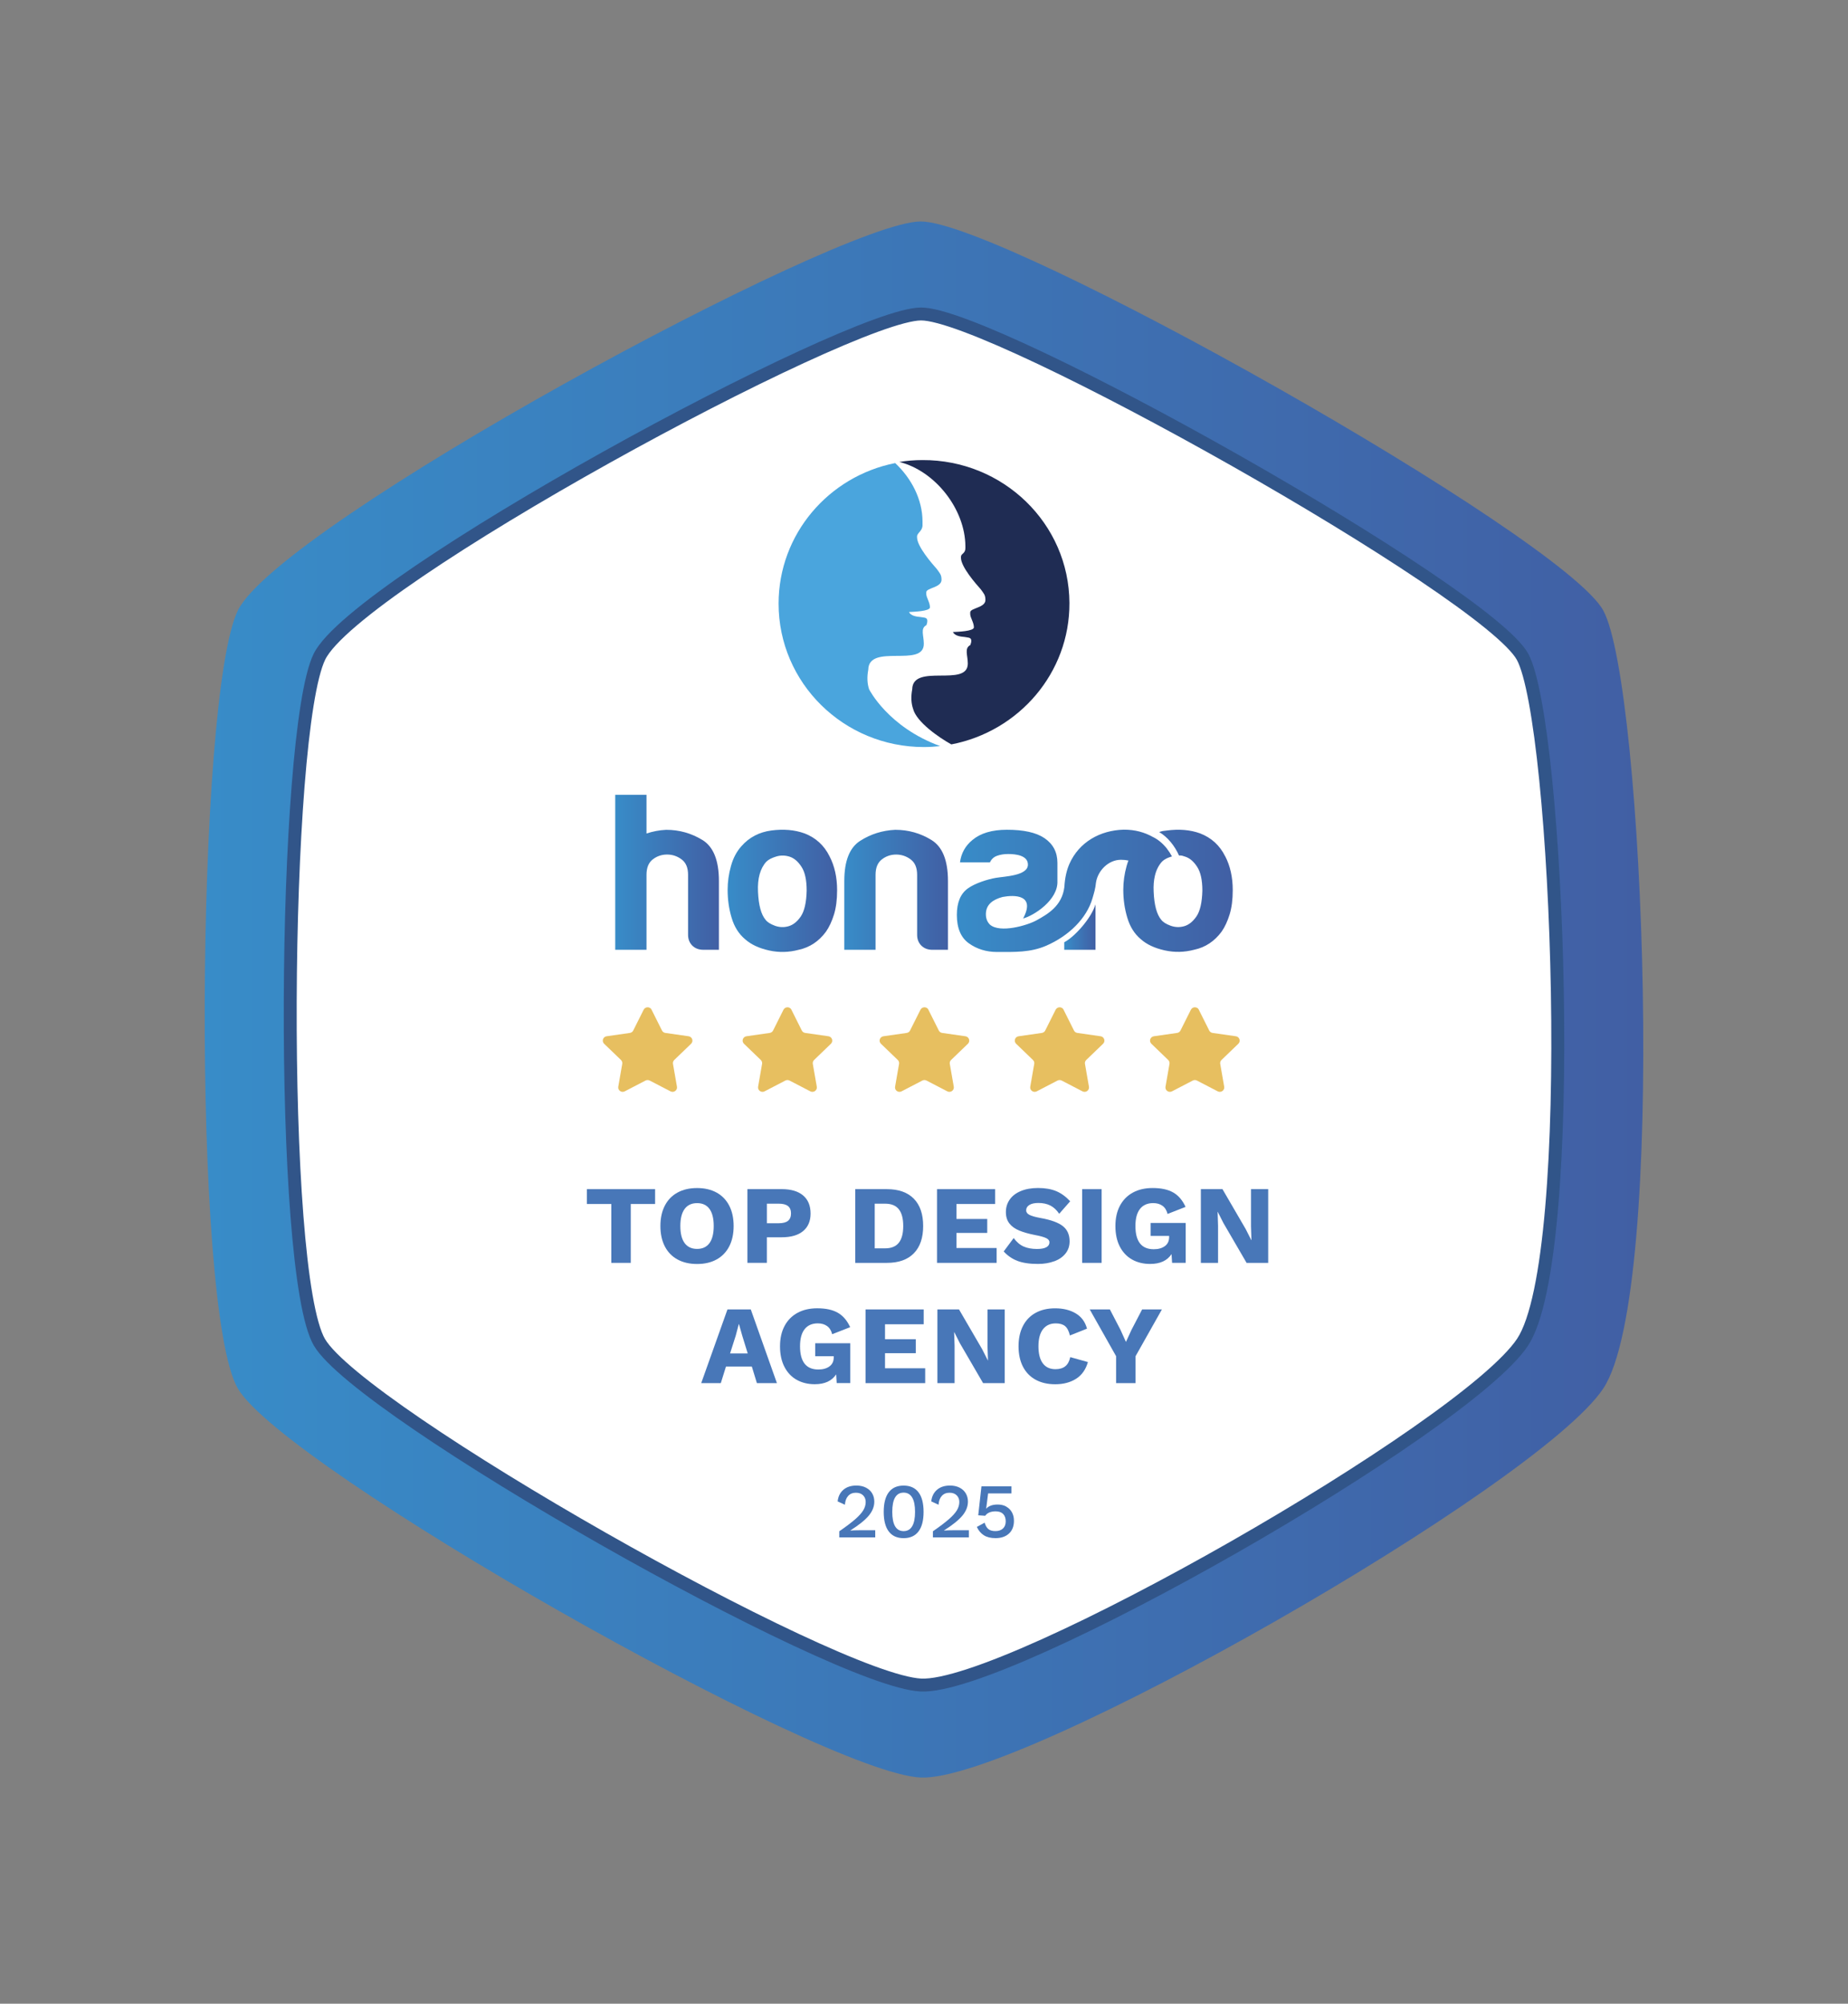
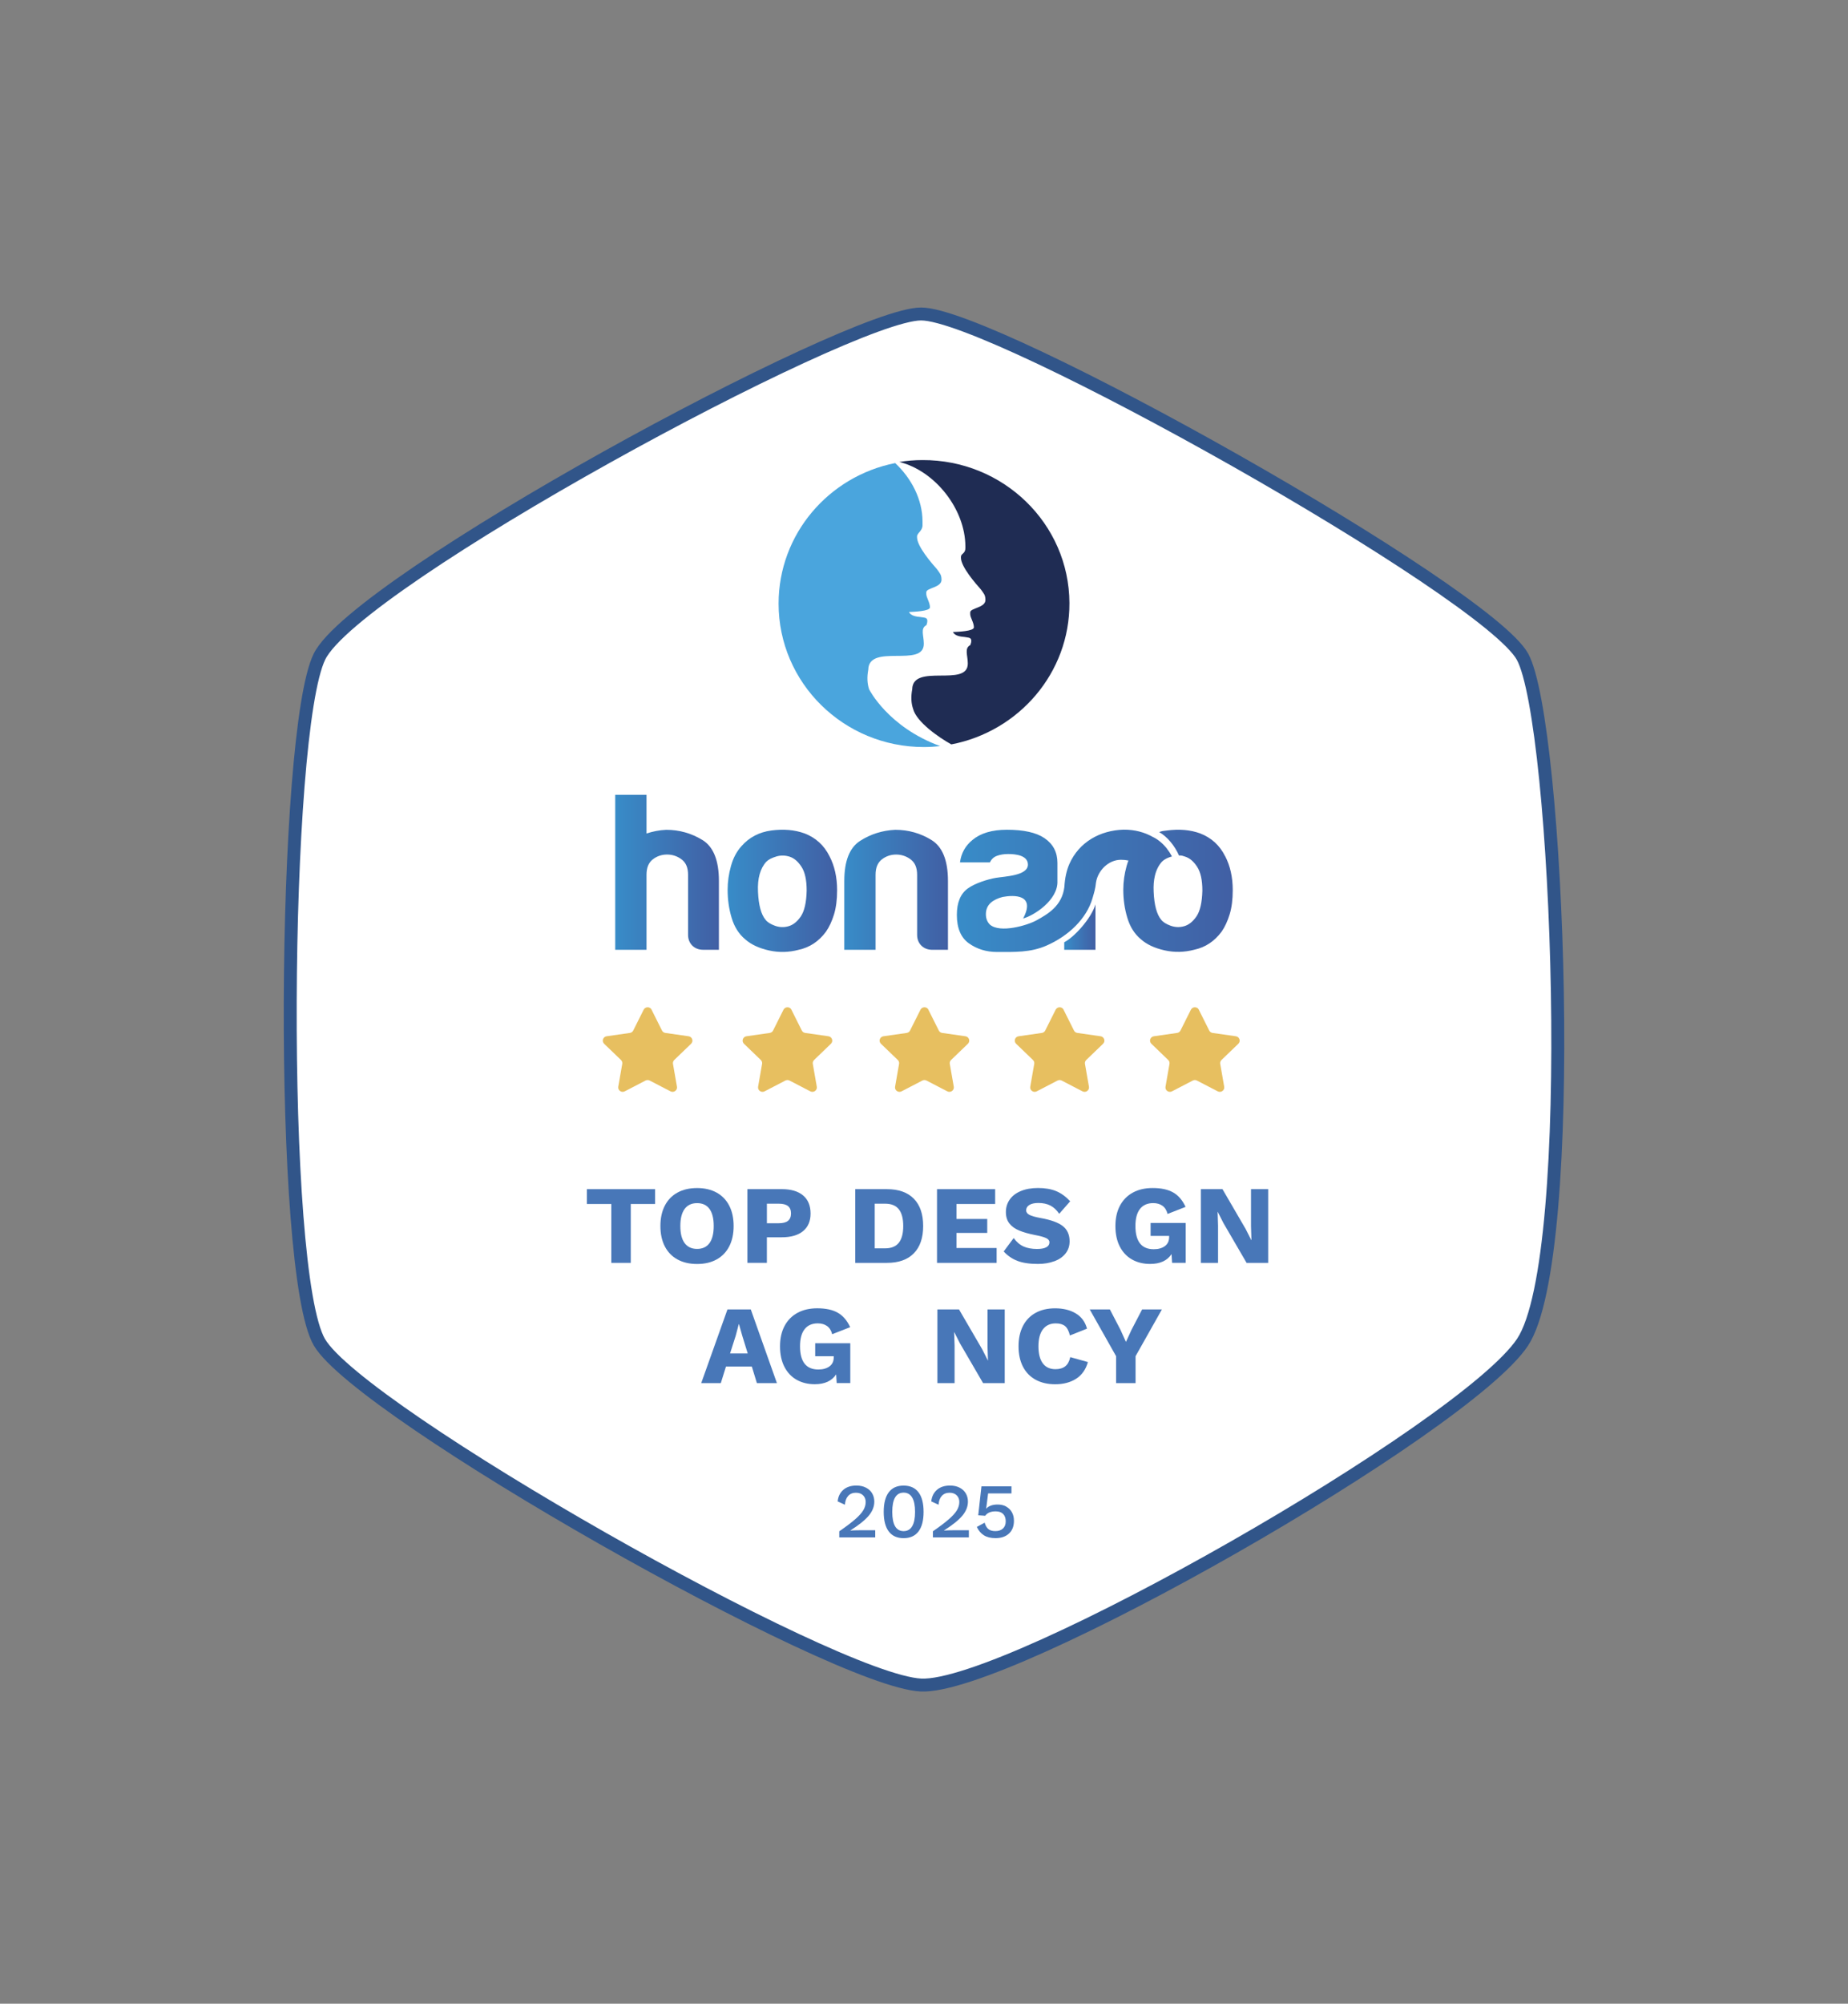
<svg xmlns="http://www.w3.org/2000/svg" width="334" height="362" viewBox="0 0 334 362" fill="none">
  <rect x="0" y="0" width="334" height="362" fill="#808080" stroke="none" />
  <path d="M59.801 119.828C66.334 106.425 153.559 59.14 166.455 59.078C179.352 59.016 266.749 108.21 273.109 119.828C279.469 131.445 283.213 226.097 273.109 241.327C263.005 256.557 182.034 302.821 166.455 302.076C150.876 301.331 67.062 253.755 59.801 241.327C52.541 228.898 53.268 133.23 59.801 119.828Z" fill="#459FD6" />
-   <path d="M42.989 110.295C50.549 94.79 151.457 40.086 166.379 40.012C181.301 39.938 282.413 96.854 289.768 110.295C297.123 123.736 301.457 233.242 289.768 250.858C278.079 268.475 184.404 322.003 166.379 321.141C148.353 320.28 51.391 265.238 42.989 250.858C34.588 236.482 35.43 125.801 42.989 110.295Z" fill="url(#paint0_linear_3001_2910)" />
  <path d="M57.73 118.65C64.388 104.987 153.304 56.787 166.453 56.725C179.601 56.659 268.69 106.807 275.175 118.65C281.657 130.493 285.476 226.979 275.175 242.504C264.875 258.029 182.334 305.19 166.453 304.43C150.571 303.669 65.132 255.17 57.73 242.504C50.328 229.835 51.071 132.312 57.73 118.65Z" fill="white" stroke="#315589" stroke-width="2.337" stroke-miterlimit="10" />
  <path d="M145.392 150.564C143.618 149.92 141.62 149.753 139.417 150.04C137.211 150.335 135.406 151.278 134.005 152.876C133.144 153.831 132.511 155.018 132.113 156.454C131.708 157.893 131.508 159.325 131.508 160.761C131.508 162.515 131.744 164.203 132.231 165.817C132.711 167.443 133.529 168.731 134.658 169.682C135.736 170.64 137.175 171.315 138.985 171.715C140.778 172.115 142.572 172.068 144.353 171.595C146.343 171.168 147.984 170.078 149.278 168.331C149.871 167.485 150.351 166.442 150.733 165.216C151.106 164.001 151.295 162.538 151.295 160.835C151.295 158.495 150.835 156.45 149.927 154.704C148.951 152.737 147.445 151.351 145.396 150.56L145.392 150.564ZM144.751 165.545C144.102 166.5 143.358 167.097 142.521 167.338C141.687 167.579 140.865 167.544 140.058 167.253C139.256 166.958 138.694 166.605 138.367 166.178C137.557 165.216 137.105 163.531 136.998 161.118C136.884 158.708 137.396 156.881 138.524 155.655C138.902 155.294 139.5 154.983 140.306 154.739C141.112 154.498 141.911 154.518 142.729 154.778C143.535 155.045 144.247 155.655 144.865 156.613C145.49 157.568 145.793 158.999 145.793 160.92C145.742 163.039 145.388 164.583 144.751 165.538V165.545Z" fill="url(#paint1_linear_3001_2910)" />
  <path d="M192.344 170.237V171.599H197.992V163.396C197.225 165.926 194.192 169.283 192.344 170.234V170.237Z" fill="url(#paint2_linear_3001_2910)" />
  <path d="M221.433 154.709C220.461 152.741 218.951 151.356 216.902 150.564C215.132 149.92 213.13 149.753 210.927 150.041C210.219 150.141 210.129 150.099 209.508 150.328C211.03 151.212 212.324 152.83 213.091 154.565C213.594 154.53 213.736 154.615 214.239 154.778C215.045 155.046 215.757 155.655 216.371 156.614C216.996 157.568 217.311 159 217.311 160.921C217.252 163.039 216.902 164.584 216.261 165.538C215.612 166.493 214.868 167.09 214.035 167.331C213.197 167.572 212.379 167.537 211.568 167.246C210.766 166.951 210.2 166.598 209.873 166.171C209.071 165.209 208.607 163.524 208.508 161.111C208.453 160.024 208.532 159.066 208.733 158.22C208.977 157.18 209.413 156.327 210.031 155.648C210.719 154.984 211.824 154.732 211.816 154.732C211.541 154.212 211.226 153.731 210.896 153.316V153.304C210.133 152.345 209.275 151.666 208.477 151.267H208.465C206.876 150.363 205.122 149.874 203.069 149.893C198.845 150.01 195.022 152.124 193.276 156.086C192.764 157.25 192.461 158.635 192.371 160.242C191.95 163.684 189.358 165.154 187.337 166.272C185.657 167.199 180.729 168.635 178.916 167.048C178.436 166.571 178.176 165.938 178.184 165.139C178.2 163.342 179.549 162.496 181.209 162.05C183.341 161.65 187.215 161.615 184.914 165.938C186.853 165.437 191.274 162.593 191.112 159.167V155.884C191.112 153.971 190.334 152.485 188.772 151.422C187.266 150.405 185.004 149.909 181.984 149.909C179.297 149.909 177.225 150.526 175.765 151.748C174.467 152.803 173.716 154.158 173.504 155.807H178.916C179.183 155.217 179.612 154.825 180.206 154.612C180.796 154.398 181.476 154.293 182.224 154.293C183.51 154.293 185.783 154.511 185.783 156.206C185.783 158.228 181.59 158.325 179.966 158.604C178.574 158.841 176.237 159.555 174.916 160.517C173.594 161.472 172.938 163.067 172.938 165.294C172.938 167.684 173.665 169.403 175.116 170.431C176.572 171.471 178.267 171.991 180.206 171.991C183.356 171.991 186.216 172.108 189.103 170.854C193.201 169.073 196.41 165.903 197.453 162.279C197.724 161.34 197.98 160.564 198.082 159.454C198.412 157.293 200.328 155.333 202.597 155.333C203.065 155.333 203.513 155.38 203.946 155.469C203.824 155.78 203.718 156.105 203.624 156.439C203.222 157.879 203.018 159.311 203.018 160.746C203.018 162.5 203.258 164.188 203.746 165.802C204.225 167.428 205.04 168.716 206.168 169.667C207.242 170.625 208.686 171.301 210.491 171.7C212.284 172.1 214.078 172.053 215.86 171.58C217.85 171.153 219.494 170.063 220.788 168.317C221.378 167.471 221.861 166.427 222.239 165.201C222.613 163.986 222.801 162.523 222.801 160.82C222.801 158.48 222.341 156.435 221.433 154.689V154.709Z" fill="url(#paint3_linear_3001_2910)" />
  <path d="M168.346 151.758C166.356 150.532 164.173 149.919 161.801 149.919C159.488 150.028 157.372 150.687 155.461 151.913C153.549 153.132 152.594 155.549 152.594 159.166V171.598H158.246V158.048C158.246 156.783 158.623 155.852 159.378 155.266C160.137 154.68 160.999 154.389 161.962 154.389C162.926 154.389 163.811 154.68 164.59 155.266C165.372 155.852 165.758 156.771 165.758 158.048V168.893C165.758 169.685 166.013 170.333 166.525 170.845C167.04 171.346 167.697 171.598 168.507 171.598H171.331V159.166C171.331 155.448 170.332 152.973 168.342 151.758H168.346Z" fill="url(#paint4_linear_3001_2910)" />
  <path d="M126.943 151.755C124.949 150.537 122.774 149.92 120.403 149.92C119.16 149.978 117.976 150.207 116.847 150.587V143.591H111.195V171.595H116.847V158.045C116.847 156.772 117.225 155.849 117.976 155.263C118.739 154.677 119.596 154.386 120.564 154.386C121.532 154.386 122.409 154.677 123.187 155.263C123.974 155.849 124.359 156.768 124.359 158.045V168.89C124.359 169.682 124.615 170.33 125.126 170.842C125.638 171.343 126.298 171.595 127.113 171.595H129.933V159.162C129.933 155.445 128.934 152.969 126.943 151.751V151.755Z" fill="url(#paint5_linear_3001_2910)" />
  <path d="M193.021 109.045C193.021 123.356 181.32 134.962 166.893 134.962C152.467 134.962 140.766 123.356 140.766 109.045C140.766 94.735 152.459 83.121 166.893 83.121C181.328 83.121 193.021 94.727 193.021 109.045Z" fill="white" />
  <path d="M171.939 134.488C184.151 132.145 193.347 121.567 193.284 108.929C193.217 94.611 181.316 83.052 166.708 83.121C165.292 83.121 163.904 83.238 162.547 83.459C169.037 85.085 174.448 92.003 174.48 98.701V99.023C174.488 100.047 173.674 99.985 173.678 100.614V100.777C173.685 102.414 176.364 105.468 177.28 106.492C177.796 107.241 178.098 107.447 178.102 108.394C178.11 109.822 175.345 109.833 175.353 110.636V110.955C175.357 111.595 176.014 112.452 176.018 113.337C176.022 114.055 173.092 114.144 172.218 114.187C172.608 114.909 173.599 115.013 174.299 115.075C174.842 115.2 175.542 115.103 175.546 115.735C175.546 116.166 175.463 116.17 175.385 116.531C174.248 117.128 174.909 118.335 174.917 119.871C174.936 124.264 164.954 119.747 164.871 124.532C164.612 125.913 164.69 127.073 165.025 128.059C165.646 130.457 169.717 133.258 171.951 134.496" fill="#1F2C53" />
  <path d="M170.166 104.75C170.162 103.796 169.863 103.586 169.344 102.834C168.424 101.801 165.749 98.732 165.745 97.079V96.924C165.745 96.284 166.736 95.927 166.732 94.894V94.184C166.709 90.199 164.734 86.432 161.792 83.661C149.773 86.04 140.719 96.501 140.719 109.058C140.719 123.372 152.479 134.966 166.976 134.966C167.971 134.966 168.955 134.9 169.926 134.795C160.487 131.361 157.081 124.536 157.081 124.536C156.746 123.554 156.671 122.379 156.927 120.993C157.018 116.174 166.992 120.722 166.968 116.306C166.96 114.75 166.304 113.531 167.444 112.938C167.527 112.573 167.602 112.561 167.602 112.127C167.598 111.498 166.894 111.587 166.351 111.475C165.655 111.409 164.664 111.293 164.278 110.575C165.147 110.524 168.081 110.439 168.077 109.725C168.074 108.829 167.421 107.971 167.413 107.319V107.001C167.413 106.19 170.17 106.182 170.166 104.747" fill="#4AA5DD" />
  <path d="M117.765 182.426L119.645 186.182C119.763 186.419 119.991 186.578 120.251 186.616L124.455 187.218C125.116 187.311 125.379 188.114 124.903 188.576L121.863 191.502C121.674 191.684 121.588 191.948 121.631 192.204L122.351 196.333C122.465 196.981 121.773 197.477 121.183 197.171L117.423 195.219C117.187 195.099 116.907 195.099 116.671 195.219L112.911 197.171C112.321 197.477 111.629 196.981 111.743 196.333L112.463 192.204C112.506 191.944 112.42 191.684 112.231 191.502L109.191 188.576C108.711 188.114 108.974 187.315 109.639 187.218L113.844 186.616C114.107 186.578 114.335 186.415 114.449 186.182L116.329 182.426C116.624 181.836 117.482 181.836 117.777 182.426H117.765Z" fill="#E7BF60" />
  <path d="M143.038 182.426L144.918 186.182C145.036 186.419 145.264 186.578 145.524 186.616L149.728 187.218C150.389 187.311 150.653 188.114 150.177 188.576L147.137 191.502C146.948 191.684 146.861 191.948 146.904 192.204L147.624 196.333C147.738 196.981 147.046 197.477 146.456 197.171L142.696 195.219C142.46 195.099 142.181 195.099 141.945 195.219L138.185 197.171C137.595 197.477 136.903 196.981 137.017 196.333L137.736 192.204C137.78 191.944 137.693 191.684 137.504 191.502L134.464 188.576C133.984 188.114 134.248 187.315 134.912 187.218L139.117 186.616C139.38 186.578 139.609 186.415 139.723 186.182L141.603 182.426C141.898 181.836 142.755 181.836 143.05 182.426H143.038Z" fill="#E7BF60" />
  <path d="M167.796 182.426L169.676 186.182C169.794 186.419 170.022 186.578 170.282 186.616L174.486 187.218C175.147 187.311 175.411 188.114 174.935 188.576L171.894 191.502C171.706 191.684 171.619 191.948 171.662 192.204L172.382 196.333C172.496 196.981 171.804 197.477 171.214 197.171L167.454 195.219C167.218 195.099 166.939 195.099 166.703 195.219L162.943 197.171C162.353 197.477 161.66 196.981 161.774 196.333L162.494 192.204C162.537 191.944 162.451 191.684 162.262 191.502L159.222 188.576C158.742 188.114 159.006 187.315 159.67 187.218L163.875 186.616C164.138 186.578 164.366 186.415 164.48 186.182L166.36 182.426C166.655 181.836 167.513 181.836 167.808 182.426H167.796Z" fill="#E7BF60" />
  <path d="M192.226 182.426L194.106 186.182C194.224 186.419 194.452 186.578 194.711 186.616L198.916 187.218C199.577 187.311 199.84 188.114 199.364 188.576L196.324 191.502C196.135 191.684 196.049 191.948 196.092 192.204L196.812 196.333C196.926 196.981 196.234 197.477 195.644 197.171L191.884 195.219C191.648 195.099 191.368 195.099 191.132 195.219L187.372 197.171C186.782 197.477 186.09 196.981 186.204 196.333L186.924 192.204C186.967 191.944 186.881 191.684 186.692 191.502L183.652 188.576C183.172 188.114 183.435 187.315 184.1 187.218L188.304 186.616C188.568 186.578 188.796 186.415 188.91 186.182L190.79 182.426C191.085 181.836 191.943 181.836 192.238 182.426H192.226Z" fill="#E7BF60" />
  <path d="M216.671 182.426L218.551 186.182C218.669 186.419 218.897 186.578 219.157 186.616L223.361 187.218C224.022 187.311 224.286 188.114 223.81 188.576L220.769 191.502C220.581 191.684 220.494 191.948 220.537 192.204L221.257 196.333C221.371 196.981 220.679 197.477 220.089 197.171L216.329 195.219C216.093 195.099 215.814 195.099 215.578 195.219L211.818 197.171C211.228 197.477 210.535 196.981 210.649 196.333L211.369 192.204C211.412 191.944 211.326 191.684 211.137 191.502L208.097 188.576C207.617 188.114 207.881 187.315 208.545 187.218L212.75 186.616C213.013 186.578 213.241 186.415 213.355 186.182L215.235 182.426C215.53 181.836 216.388 181.836 216.683 182.426H216.671Z" fill="#E7BF60" />
  <path d="M106.07 217.522H110.487V228.158H114.003V217.522H118.401V214.841H106.07V217.522Z" fill="#4877B8" />
  <path d="M131.796 225.183C132.327 224.155 132.594 222.925 132.594 221.501C132.594 220.077 132.327 218.847 131.796 217.819C131.265 216.79 130.502 216.003 129.515 215.459C128.527 214.916 127.351 214.641 125.987 214.641C124.622 214.641 123.442 214.912 122.447 215.459C121.452 216.003 120.689 216.79 120.158 217.819C119.627 218.847 119.359 220.077 119.359 221.501C119.359 222.925 119.627 224.155 120.158 225.183C120.689 226.212 121.452 226.999 122.447 227.543C123.442 228.086 124.622 228.361 125.987 228.361C127.351 228.361 128.527 228.09 129.515 227.543C130.502 226.999 131.265 226.212 131.796 225.183ZM128.229 224.59C127.717 225.288 126.97 225.637 125.991 225.637C125.011 225.637 124.26 225.288 123.741 224.59C123.222 223.891 122.962 222.863 122.962 221.501C122.962 220.139 123.222 219.115 123.741 218.412C124.26 217.714 125.007 217.365 125.991 217.365C126.974 217.365 127.717 217.714 128.229 218.412C128.74 219.111 128.995 220.143 128.995 221.501C128.995 222.859 128.74 223.887 128.229 224.59Z" fill="#4877B8" />
  <path d="M138.606 223.536H141.285C142.96 223.536 144.25 223.164 145.151 222.415C146.051 221.666 146.5 220.615 146.5 219.257C146.5 217.832 146.051 216.738 145.151 215.978C144.25 215.217 142.964 214.837 141.285 214.837H135.086V228.154H138.602V223.533L138.606 223.536ZM138.606 217.464H140.734C141.497 217.464 142.059 217.607 142.421 217.898C142.783 218.189 142.964 218.628 142.964 219.222C142.964 219.815 142.783 220.273 142.421 220.564C142.059 220.855 141.497 220.999 140.734 220.999H138.606V217.468V217.464Z" fill="#4877B8" />
  <path d="M165.162 226.431C166.287 225.283 166.849 223.637 166.849 221.499C166.849 219.361 166.287 217.716 165.162 216.568C164.037 215.419 162.417 214.841 160.305 214.841H154.578V228.158H160.305C162.417 228.158 164.037 227.584 165.162 226.431ZM158.094 225.535V217.464H159.955C161.087 217.464 161.917 217.802 162.448 218.473C162.979 219.144 163.247 220.153 163.247 221.499C163.247 222.846 162.979 223.855 162.448 224.526C161.917 225.197 161.084 225.535 159.955 225.535H158.094Z" fill="#4877B8" />
  <path d="M180.128 225.473H172.868V222.749H178.429V220.227H172.868V217.522H179.861V214.841H169.352V228.158H180.128V225.473Z" fill="#4877B8" />
  <path d="M190.547 227.875C191.412 227.553 192.093 227.08 192.58 226.463C193.072 225.846 193.316 225.112 193.316 224.263C193.316 223.091 192.918 222.183 192.12 221.539C191.322 220.895 189.988 220.402 188.12 220.064C187.152 219.89 186.468 219.699 186.063 219.49C185.662 219.28 185.461 219.009 185.461 218.671C185.461 218.268 185.654 217.946 186.036 217.701C186.417 217.461 186.964 217.336 187.672 217.336C188.517 217.336 189.245 217.495 189.851 217.81C190.456 218.128 190.987 218.621 191.436 219.292L193.418 217.034C192.639 216.188 191.798 215.575 190.893 215.198C189.988 214.822 188.891 214.632 187.609 214.632C186.409 214.632 185.371 214.818 184.49 215.187C183.609 215.555 182.94 216.071 182.484 216.731C182.028 217.391 181.8 218.136 181.8 218.97C181.8 219.804 182.008 220.491 182.425 221.027C182.842 221.566 183.428 221.993 184.183 222.307C184.938 222.621 185.898 222.897 187.058 223.126C187.998 223.3 188.671 223.487 189.072 223.681C189.473 223.875 189.674 224.127 189.674 224.437C189.674 224.829 189.485 225.128 189.111 225.334C188.738 225.543 188.175 225.648 187.424 225.648C186.484 225.648 185.678 225.5 185.009 225.206C184.34 224.911 183.742 224.398 183.208 223.673L181.406 226.094C182.102 226.862 182.928 227.429 183.88 227.798C184.836 228.166 186.075 228.352 187.601 228.352C188.69 228.352 189.67 228.19 190.535 227.867L190.547 227.875Z" fill="#4877B8" />
-   <path d="M199.102 214.841H195.586V228.158H199.102V214.841Z" fill="#4877B8" />
  <path d="M207.95 223.293H211.305V223.494C211.305 224.208 211.049 224.752 210.538 225.128C210.026 225.504 209.354 225.695 208.524 225.695C206.313 225.695 205.212 224.294 205.212 221.496C205.212 220.138 205.488 219.11 206.042 218.407C206.593 217.709 207.387 217.36 208.426 217.36C209.094 217.36 209.653 217.523 210.101 217.845C210.549 218.167 210.856 218.66 211.021 219.319L214.274 218.046C213.727 216.851 212.984 215.982 212.044 215.443C211.104 214.903 209.861 214.636 208.323 214.636C206.947 214.636 205.751 214.911 204.744 215.462C203.733 216.013 202.959 216.805 202.412 217.833C201.865 218.861 201.594 220.091 201.594 221.515C201.594 222.94 201.861 224.189 202.392 225.217C202.923 226.246 203.663 227.025 204.61 227.557C205.558 228.089 206.644 228.352 207.871 228.352C209.672 228.352 210.958 227.763 211.737 226.575L211.84 228.151H214.294V220.949H207.954V223.289L207.95 223.293Z" fill="#4877B8" />
  <path d="M226.101 214.841V221.558L226.18 224.06H226.16L225.137 222.043L220.945 214.841H217.039V228.158H220.146V221.437L220.068 218.935H220.087L221.11 220.952L225.303 228.158H229.208V214.841H226.101Z" fill="#4877B8" />
  <path d="M131.478 236.57L126.734 249.887H130.274L131.214 246.88H135.879L136.799 249.887H140.418L135.694 236.57H131.482H131.478ZM131.95 244.521L132.972 241.312L133.523 239.232H133.562L134.156 241.331L135.139 244.521H131.95Z" fill="#4877B8" />
  <path d="M147.332 245.022H150.687V245.224C150.687 245.938 150.432 246.481 149.92 246.857C149.409 247.234 148.737 247.424 147.907 247.424C145.696 247.424 144.595 246.023 144.595 243.226C144.595 241.867 144.87 240.839 145.425 240.137C145.976 239.438 146.77 239.089 147.808 239.089C148.477 239.089 149.036 239.252 149.484 239.574C149.932 239.896 150.239 240.389 150.404 241.049L153.657 239.776C153.11 238.581 152.367 237.712 151.427 237.172C150.487 236.633 149.244 236.365 147.706 236.365C146.33 236.365 145.134 236.641 144.127 237.192C143.116 237.743 142.341 238.534 141.795 239.563C141.248 240.591 140.977 241.821 140.977 243.245C140.977 244.669 141.244 245.918 141.775 246.947C142.306 247.975 143.045 248.755 143.993 249.287C144.941 249.818 146.027 250.082 147.254 250.082C149.055 250.082 150.341 249.492 151.12 248.305L151.222 249.88H153.677V242.678H147.336V245.018L147.332 245.022Z" fill="#4877B8" />
-   <path d="M159.954 244.478H165.515V241.956H159.954V239.252H166.947V236.57H156.438V249.887H167.214V247.202H159.954V244.478Z" fill="#4877B8" />
  <path d="M178.48 243.287L178.562 245.79H178.543L177.52 243.772L173.327 236.57H169.422V249.887H172.529V243.167L172.446 240.664H172.466L173.489 242.682L177.681 249.887H181.591V236.57H178.48V243.287Z" fill="#4877B8" />
  <path d="M192.53 246.842C192.094 247.191 191.5 247.366 190.753 247.366C189.758 247.366 188.998 247.013 188.471 246.307C187.948 245.6 187.685 244.576 187.685 243.229C187.685 241.883 187.956 240.859 188.503 240.152C189.05 239.446 189.816 239.093 190.815 239.093C191.539 239.093 192.098 239.256 192.491 239.578C192.884 239.9 193.179 240.467 193.372 241.274L196.46 240.044C196.133 238.821 195.457 237.902 194.434 237.289C193.411 236.676 192.165 236.369 190.69 236.369C189.341 236.369 188.168 236.641 187.173 237.188C186.178 237.731 185.415 238.523 184.884 239.559C184.353 240.595 184.086 241.817 184.086 243.229C184.086 244.642 184.353 245.884 184.884 246.912C185.415 247.94 186.178 248.728 187.173 249.271C188.168 249.814 189.348 250.09 190.713 250.09C192.2 250.09 193.459 249.756 194.497 249.093C195.535 248.429 196.243 247.42 196.625 246.078L193.435 245.189C193.27 245.942 192.971 246.493 192.534 246.842H192.53Z" fill="#4877B8" />
  <path d="M204.52 240.222L203.498 242.441L202.495 240.222L200.595 236.57H196.953L201.72 245.022V249.887H205.236V245.022L209.999 236.57H206.424L204.52 240.222Z" fill="#4877B8" />
  <path d="M151.69 276.65C152.917 275.804 153.868 275.082 154.549 274.492C155.229 273.903 155.717 273.359 156.016 272.87C156.315 272.381 156.46 271.877 156.46 271.353C156.46 270.86 156.303 270.461 155.985 270.15C155.67 269.844 155.237 269.689 154.691 269.689C154.104 269.689 153.64 269.879 153.294 270.263C152.948 270.643 152.752 271.175 152.708 271.854L151.391 271.252C151.485 270.368 151.831 269.669 152.425 269.157C153.019 268.645 153.802 268.389 154.777 268.389C155.446 268.389 156.028 268.517 156.519 268.773C157.011 269.029 157.385 269.374 157.636 269.813C157.892 270.251 158.018 270.744 158.018 271.295C158.018 272.18 157.684 273.022 157.019 273.825C156.354 274.624 155.245 275.517 153.699 276.495V276.522C154.171 276.483 154.687 276.467 155.241 276.467H158.187V277.752H151.69V276.65Z" fill="#4877B8" />
  <path d="M160.631 276.685C160.022 275.878 159.719 274.698 159.719 273.146C159.719 271.594 160.022 270.41 160.631 269.603C161.241 268.796 162.134 268.396 163.314 268.396C164.494 268.396 165.39 268.8 166.004 269.603C166.617 270.41 166.924 271.59 166.924 273.146C166.924 274.702 166.617 275.882 166.004 276.685C165.39 277.492 164.494 277.895 163.314 277.895C162.134 277.895 161.241 277.492 160.631 276.685ZM164.859 275.75C165.209 275.168 165.382 274.298 165.382 273.146C165.382 271.993 165.209 271.124 164.859 270.542C164.509 269.96 163.994 269.669 163.318 269.669C161.949 269.669 161.264 270.829 161.264 273.146C161.264 275.462 161.949 276.623 163.318 276.623C163.998 276.623 164.513 276.332 164.859 275.75Z" fill="#4877B8" />
  <path d="M168.611 276.65C169.839 275.804 170.79 275.082 171.471 274.492C172.151 273.903 172.639 273.359 172.938 272.87C173.237 272.381 173.382 271.877 173.382 271.353C173.382 270.86 173.225 270.461 172.906 270.15C172.592 269.844 172.159 269.689 171.612 269.689C171.026 269.689 170.562 269.879 170.216 270.263C169.87 270.643 169.673 271.175 169.63 271.854L168.312 271.252C168.407 270.368 168.753 269.669 169.347 269.157C169.941 268.645 170.723 268.389 171.699 268.389C172.368 268.389 172.95 268.517 173.441 268.773C173.933 269.029 174.307 269.374 174.558 269.813C174.814 270.251 174.94 270.744 174.94 271.295C174.94 272.18 174.605 273.022 173.941 273.825C173.276 274.624 172.167 275.517 170.621 276.495V276.522C171.093 276.483 171.608 276.467 172.163 276.467H175.109V277.752H168.611V276.65Z" fill="#4877B8" />
  <path d="M181.868 272.202C182.313 272.446 182.655 272.792 182.895 273.226C183.135 273.665 183.257 274.173 183.257 274.747C183.257 275.745 182.954 276.517 182.352 277.068C181.75 277.619 180.94 277.89 179.929 277.89C179.08 277.89 178.384 277.724 177.841 277.386C177.298 277.052 176.865 276.544 176.547 275.865L177.963 275.097C178.104 275.601 178.321 275.981 178.608 276.234C178.895 276.49 179.328 276.618 179.902 276.618C180.476 276.618 180.932 276.466 181.267 276.156C181.601 275.849 181.77 275.415 181.77 274.856C181.77 274.297 181.613 273.836 181.302 273.521C180.991 273.211 180.543 273.052 179.957 273.052C179.068 273.052 178.439 273.316 178.061 273.847L176.803 273.762L177.385 268.523H182.808V269.808H178.588L178.262 272.365L178.234 272.559H178.25C178.702 272.066 179.39 271.818 180.319 271.818C180.913 271.818 181.432 271.942 181.876 272.19L181.868 272.202Z" fill="#4877B8" />
  <defs>
    <linearGradient id="paint0_linear_3001_2910" x1="37.003" y1="180.582" x2="297.001" y2="180.582" gradientUnits="userSpaceOnUse">
      <stop stop-color="#388CC8" />
      <stop offset="1" stop-color="#415FA4" />
    </linearGradient>
    <linearGradient id="paint1_linear_3001_2910" x1="131.504" y1="160.947" x2="151.291" y2="160.947" gradientUnits="userSpaceOnUse">
      <stop stop-color="#388CC8" />
      <stop offset="1" stop-color="#415FA4" />
    </linearGradient>
    <linearGradient id="paint2_linear_3001_2910" x1="192.344" y1="167.498" x2="197.992" y2="167.498" gradientUnits="userSpaceOnUse">
      <stop stop-color="#388CC8" />
      <stop offset="1" stop-color="#415FA4" />
    </linearGradient>
    <linearGradient id="paint3_linear_3001_2910" x1="172.945" y1="160.956" x2="222.801" y2="160.956" gradientUnits="userSpaceOnUse">
      <stop stop-color="#388CC8" />
      <stop offset="1" stop-color="#415FA4" />
    </linearGradient>
    <linearGradient id="paint4_linear_3001_2910" x1="152.594" y1="160.76" x2="171.335" y2="160.76" gradientUnits="userSpaceOnUse">
      <stop stop-color="#388CC8" />
      <stop offset="1" stop-color="#415FA4" />
    </linearGradient>
    <linearGradient id="paint5_linear_3001_2910" x1="111.191" y1="157.595" x2="129.933" y2="157.595" gradientUnits="userSpaceOnUse">
      <stop stop-color="#388CC8" />
      <stop offset="1" stop-color="#415FA4" />
    </linearGradient>
  </defs>
</svg>